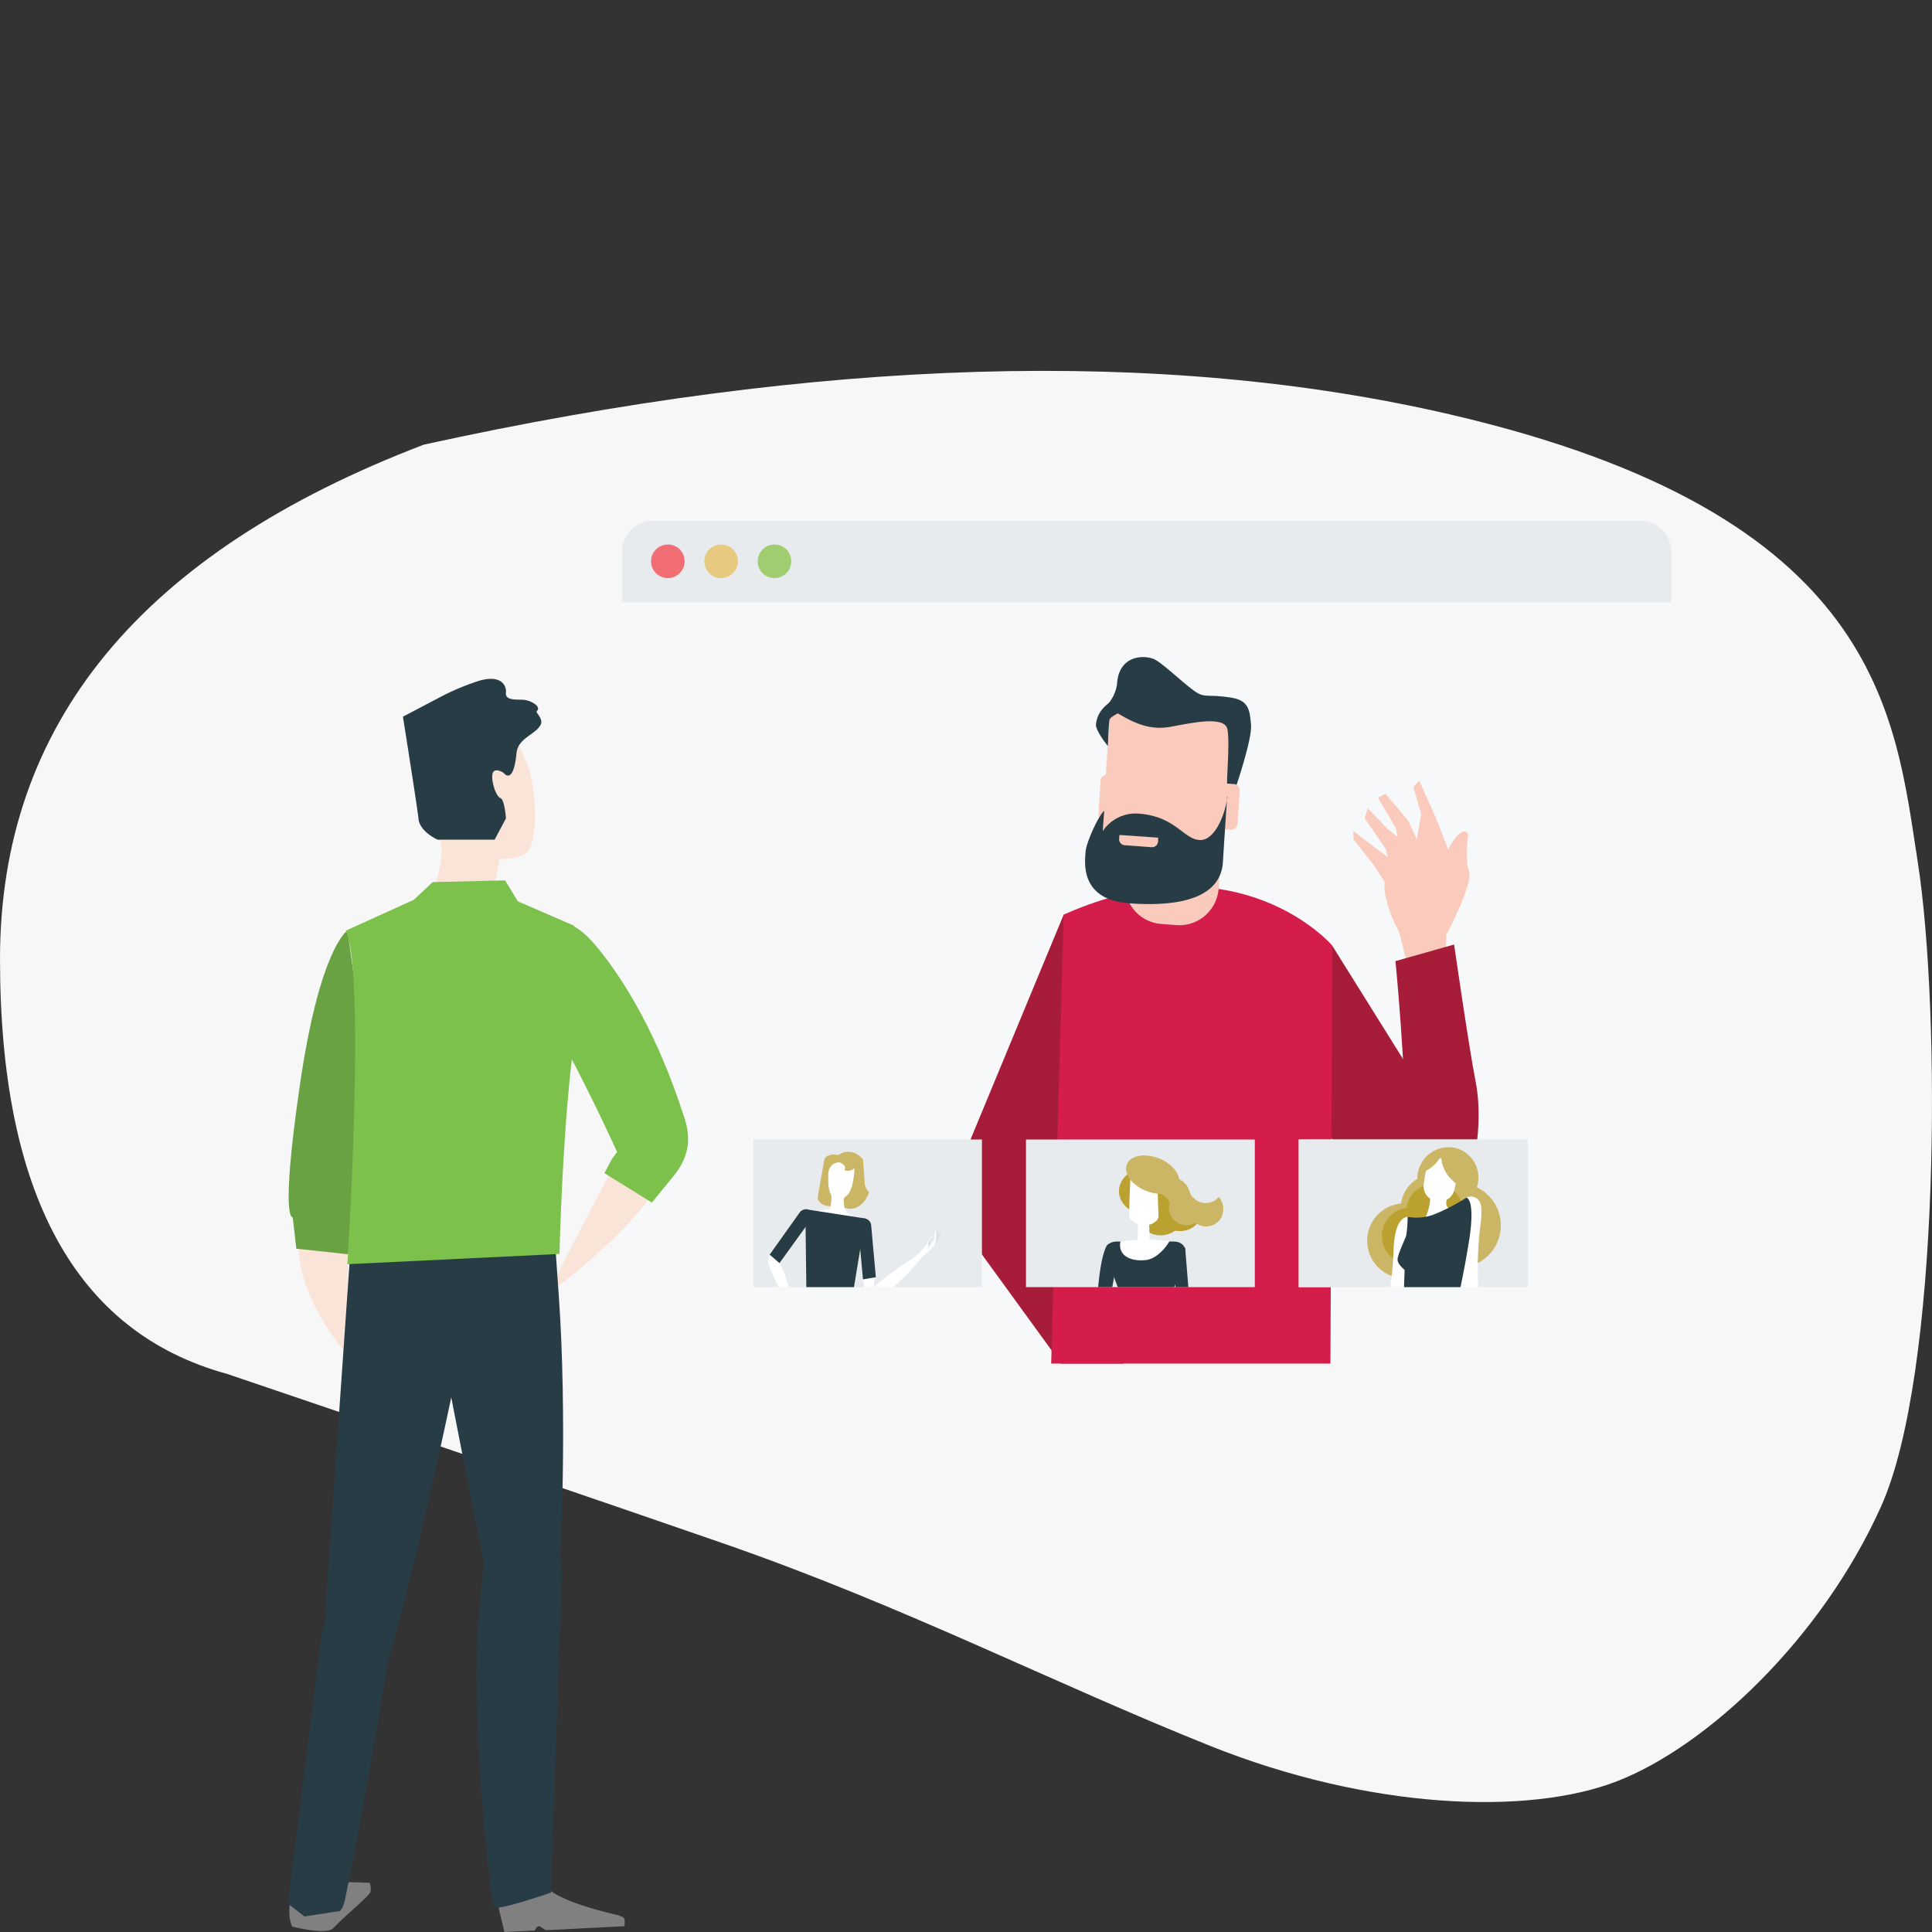
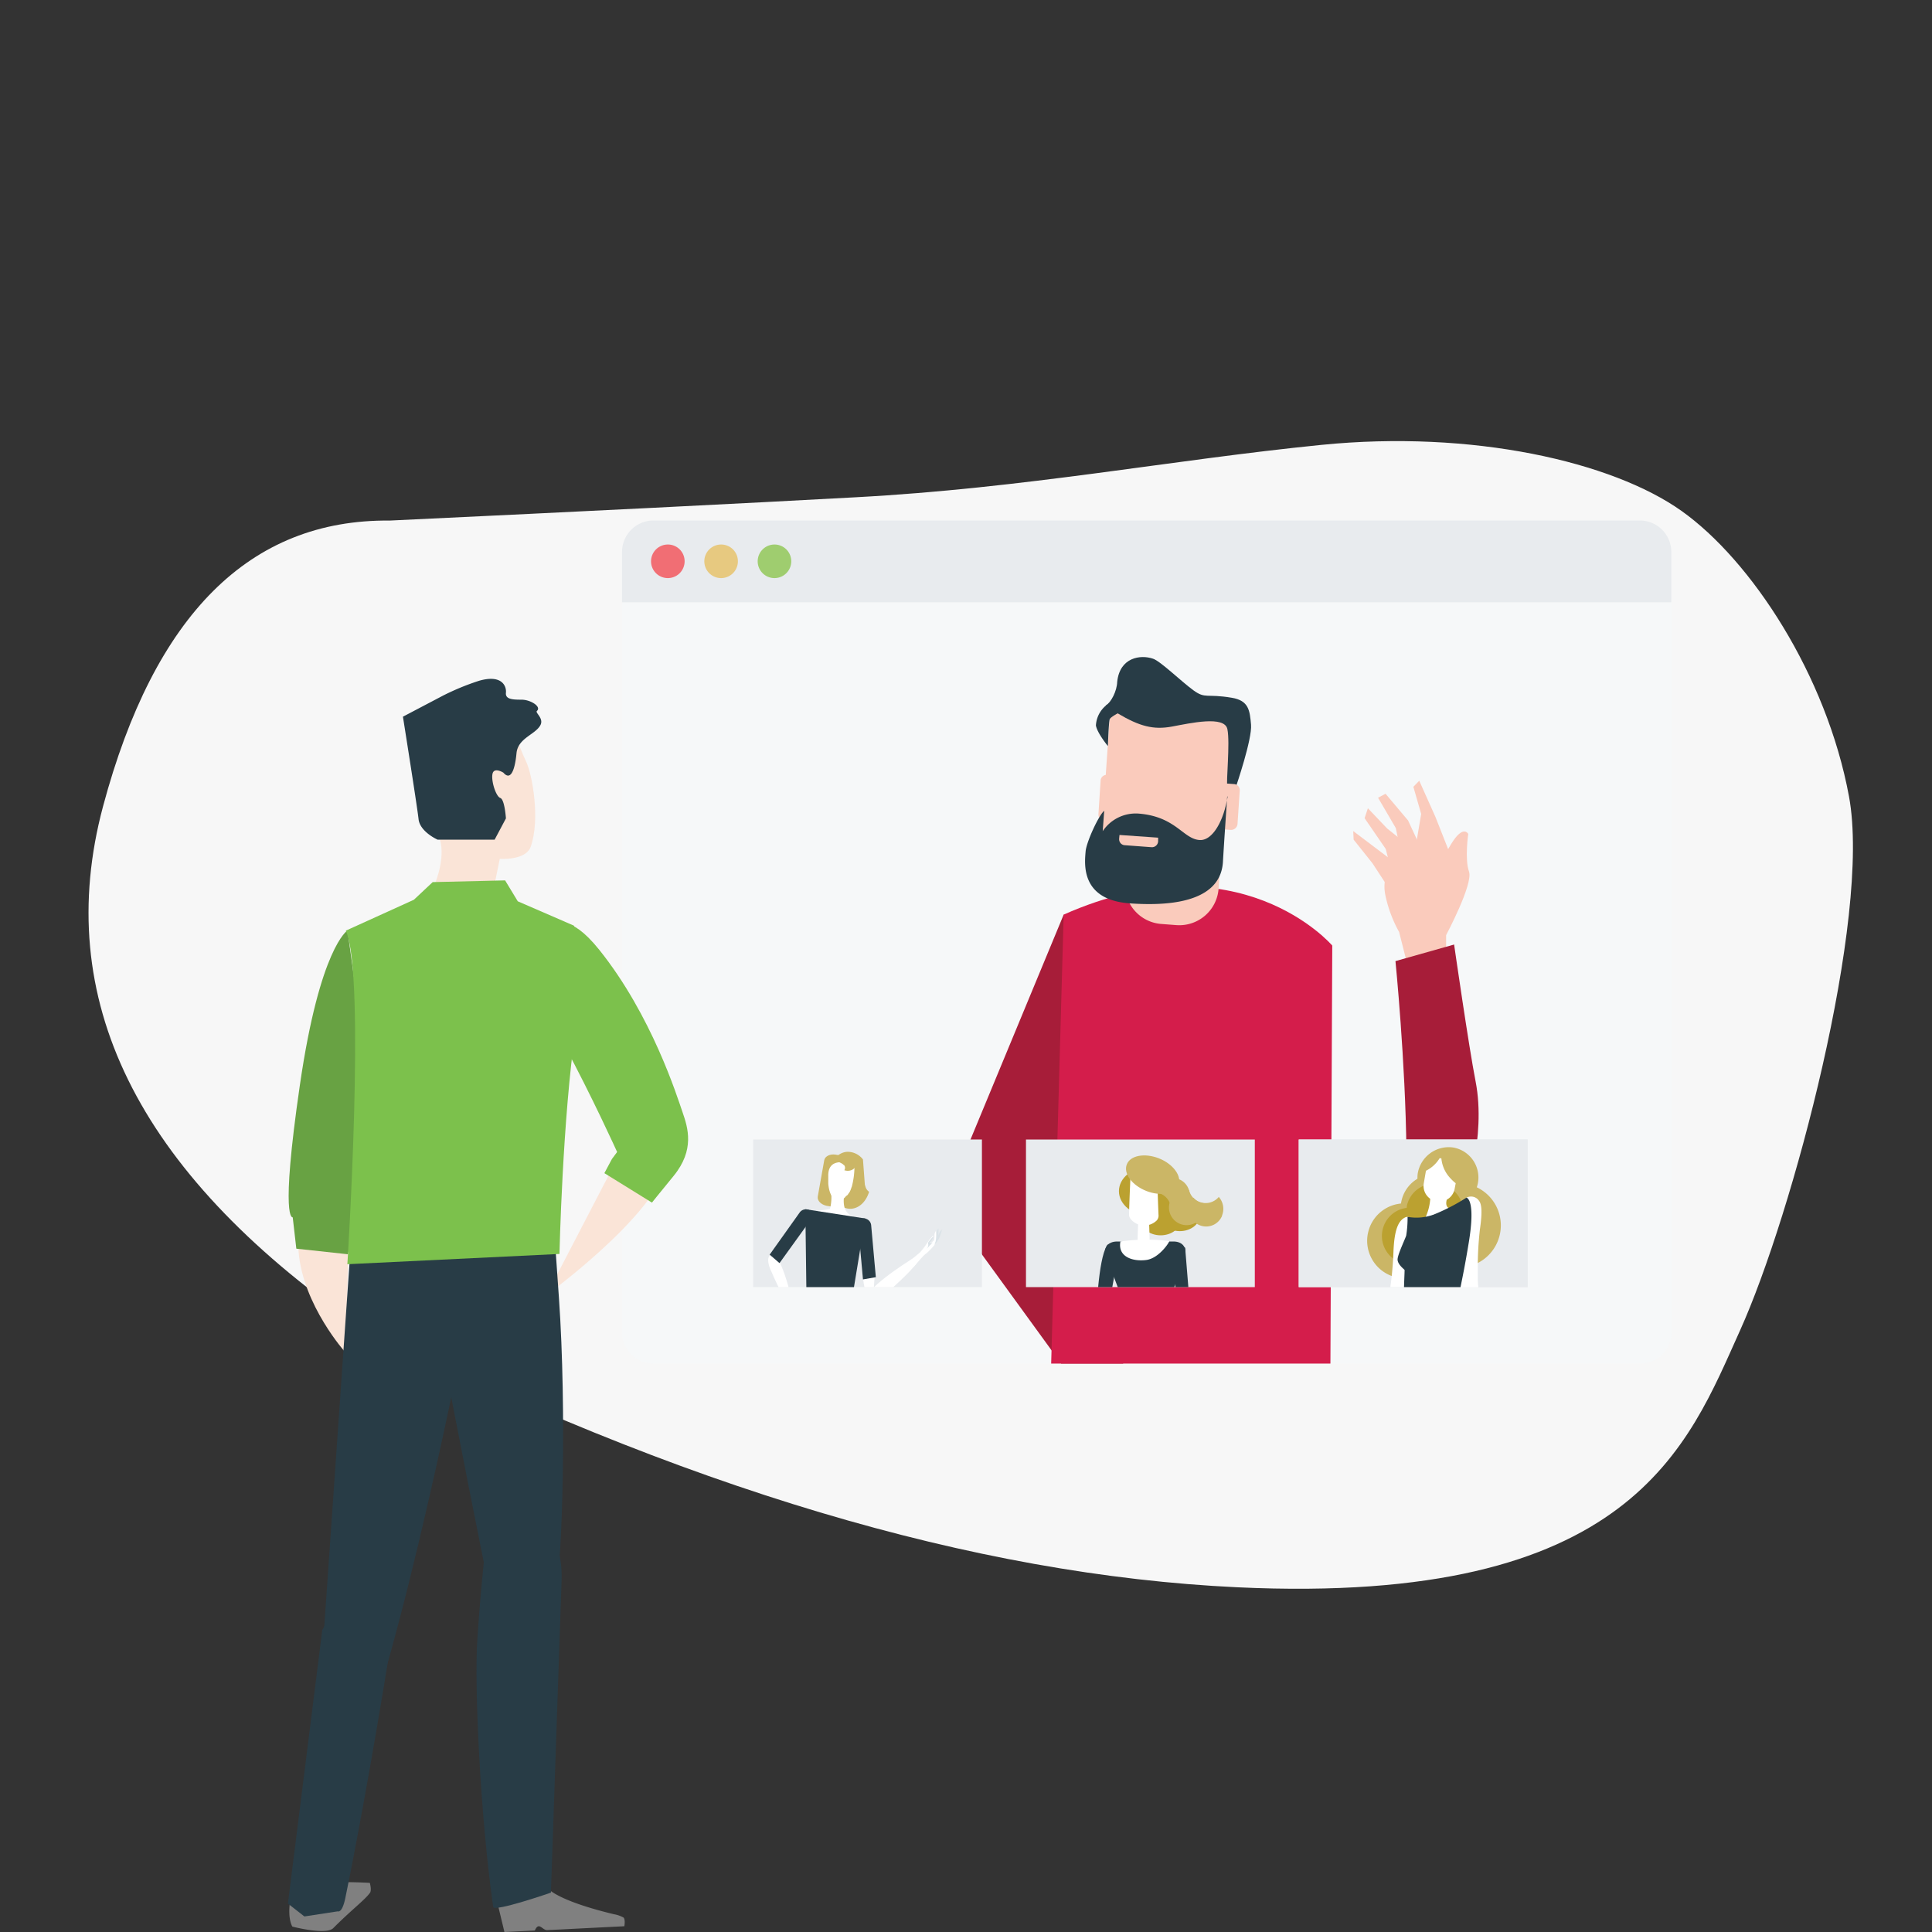
<svg xmlns="http://www.w3.org/2000/svg" viewBox="0 0 450 450">
  <rect x="0" y="0" width="450" height="450" fill="#333333" stroke="none" />
  <defs>
    <style>.cls-1{fill:none;}.cls-1,.cls-2{clip-rule:evenodd;}.cls-2,.cls-6{fill:#e8ebee;}.cls-3{isolation:isolate;}.cls-4{fill:#f7f7f7;mix-blend-mode:multiply;}.cls-10,.cls-11,.cls-12,.cls-13,.cls-14,.cls-16,.cls-17,.cls-18,.cls-20,.cls-21,.cls-22,.cls-24,.cls-4,.cls-5,.cls-6,.cls-7,.cls-8,.cls-9{fill-rule:evenodd;}.cls-5{fill:#f6f8f9;}.cls-7{fill:#f16e74;}.cls-8{fill:#e7c980;}.cls-9{fill:#9fcd6f;}.cls-10{fill:gray;}.cls-11{fill:#fae4d7;}.cls-12{fill:#283c46;}.cls-13{fill:#68a243;}.cls-14{fill:#7cc14c;}.cls-15{clip-path:url(#clip-path);}.cls-16{fill:#a71d39;}.cls-17{fill:#facbbc;}.cls-18{fill:#d41d4b;}.cls-19{clip-path:url(#clip-path-2);}.cls-20{fill:#cbb666;}.cls-21{fill:#fff;}.cls-22{fill:#dbe3e8;}.cls-23{clip-path:url(#clip-path-3);}.cls-24{fill:#bba130;}.cls-25{clip-path:url(#clip-path-4);}</style>
    <clipPath id="clip-path">
      <path id="Fill-1" class="cls-1" d="M144.88,139.49v170.8a7.29,7.29,0,0,0,7.27,7.31H382a7.28,7.28,0,0,0,7.32-7.26.09.09,0,0,0,0,0V139.49Z" />
    </clipPath>
    <clipPath id="clip-path-2">
      <polygon id="Fill-127" class="cls-1" points="175.43 299.79 228.71 299.79 228.71 265.41 175.43 265.41 175.43 299.79" />
    </clipPath>
    <clipPath id="clip-path-3">
      <polygon id="Fill-92" class="cls-1" points="238.97 299.79 292.27 299.79 292.27 265.41 238.97 265.41 238.97 299.79" />
    </clipPath>
    <clipPath id="clip-path-4">
      <polygon id="Fill-170" class="cls-2" points="302.5 299.79 355.81 299.79 355.81 265.41 302.5 265.41 302.5 299.79" />
    </clipPath>
  </defs>
  <title>illustration-artboards24</title>
  <g class="cls-3">
    <g id="Layer_1" data-name="Layer 1">
      <path class="cls-4" d="M90.77,121.25Q41.93,120.79,24,187.82T83.23,308.51q113,56.89,205,61.2c92,4.32,104.94-33,117.07-59.85s30.61-96,25.37-124.33-22.79-55-39-66.52-48.8-18.9-83.88-15.39-69,10.09-108.59,12.21Q159.53,118,90.77,121.25Z" />
-       <path id="Path-3-2" class="cls-4" d="M52.86,320Q0,305.49,0,223.37T98.74,103.56Q237.08,73.2,337.62,96.5c100.54,23.29,103.72,69.95,109.07,104.33s5.32,119.12-8.53,150-40.51,55.83-61.38,64-58,6.59-94.89-8.17S210.37,374,168.24,359.41Q126.09,344.82,52.86,320Z" />
      <path id="Fill-1-2" data-name="Fill-1" class="cls-5" d="M144.88,139.49v170.8a7.29,7.29,0,0,0,7.27,7.31H382a7.28,7.28,0,0,0,7.32-7.26.09.09,0,0,0,0,0V139.49Z" />
      <path id="Fill-58" class="cls-6" d="M389.28,140.29V128.56a7.34,7.34,0,0,0-7.32-7.33H152.2a7.34,7.34,0,0,0-7.32,7.33v11.73Z" />
      <path id="Fill-60" class="cls-7" d="M159.46,130.77a3.91,3.91,0,1,1-3.9-3.94,3.89,3.89,0,0,1,3.9,3.94v0" />
      <path id="Fill-62" class="cls-8" d="M171.87,130.77a3.91,3.91,0,1,1-3.89-3.94,3.89,3.89,0,0,1,3.89,3.94v0" />
      <path id="Fill-64" class="cls-9" d="M184.3,130.77a3.91,3.91,0,1,1-3.91-3.94,3.9,3.9,0,0,1,3.91,3.94v0" />
      <g id="Group-5">
        <path id="Fill-66" class="cls-10" d="M86.14,440.93c.5-.64,0-2.37,0-2.37s-9.36-.55-12.33.29a17.12,17.12,0,0,0-3.24,1.74c-.19.13-.56.85-.74,1-.35.27-.57-.12-.87.15a9.9,9.9,0,0,0-1.38,1c-.64,4.35.52,6,.52,6s7.8,2.05,9.51.37c4.24-4.26,7.45-6.65,8.54-8.22" />
        <path id="Fill-68" class="cls-10" d="M115.82,443.06l1.67,6.94,7.09-.34s.35-1,.92-1,1.22.93,1.91.9l3.82-.18c1.31-.08,14.19-.72,14.19-.72s.27-1.47-.15-2a6.83,6.83,0,0,0-2.23-.79c-3.69-.88-14.32-3.6-16.32-7-2.44-4.11-10.9,4.2-10.9,4.2" />
        <path id="Fill-70" class="cls-11" d="M114.68,208.47l1.73-8.43s6,.45,7.19-2.79c2.3-6.46.34-16.84-1-19.74-4-8.22-5.72-22.76-24.66-11.22-7.19,4.36,3.93,25.59,4.75,30.19s-1.61,9.89-1.61,9.89l4.37,3.37Z" />
        <path id="Fill-72" class="cls-11" d="M81.17,288.45l-.63,26.66s-10-11.05-11-23.64,11-4,11.62-3" />
        <path id="Fill-74" class="cls-12" d="M94.31,343.82s2.83,1-3.46,40.15c-4.54,28.19-8.5,48.8-10.42,58.14-.75,3.64-1.77,3.08-1.77,3.08l-7.76,1.19-3.84-3,8-63.7Z" />
        <path id="Fill-76" class="cls-11" d="M143.14,271.12l-15.86,30.53s30.32-22,28.42-34.1-12.56,3.57-12.56,3.57" />
        <path id="Fill-78" class="cls-13" d="M80.94,216.71s-6.42,3.94-11.09,36-1.67,30.82-1.67,30.82l.84,7.31,12,1.3,6.49-27.74Z" />
        <path id="Fill-80" class="cls-12" d="M110.36,299.6S96.17,374.14,83.82,407.85c-7.19,19.74-9.1-17.35-9.1-17.35L82.2,282.82l37-3.56s-4.11,1.49-8.83,20.34" />
        <path id="Fill-82" class="cls-12" d="M96.48,280.56s18,94.74,19.66,99c5.49,14.34,11.91-5.13,13.36-10s2.53-41,.69-67.2l-1.83-26.19Z" />
        <path id="Fill-84" class="cls-12" d="M113.61,355.74s-1.48,11.48-2.43,26.12c-.74,10.73.69,41.21,3.69,62.29.18,1.28,13.45-3.32,13.45-3.32s2.05-59.51,2.49-72.81-9.24-22.15-17.2-12.33" />
        <path id="Fill-86" class="cls-14" d="M80.57,216.76l15.83-7.19,4.38-4.11,16.87-.4,2.95,4.87,13.05,5.66s3.27,5.14.45,24c-3.08,20.89-3.79,52.48-3.79,52.48l-49.4,2.39s4.29-67.48-.34-77.64" />
        <path id="Fill-88" class="cls-14" d="M129.47,215.62s2.95-3.32,10.11,5.61c12.23,15.26,18.11,34.12,19.39,37.8s2.88,8.79-2.06,14.85c-3.82,4.66-5.06,6.23-5.06,6.23l-11.08-6.86,1.76-3.3,1.21-1.63s-5.89-13-12.23-24.75-2-27.95-2-27.95" />
        <path id="Fill-90" class="cls-12" d="M117.2,179.94s-2.15-1.34-2.49.32.81,5.26,1.83,5.61,1.3,4.75,1.3,4.75l-2.63,4.95H101.92s-4.11-1.81-4.43-4.78-3.64-23.86-3.64-23.86l9.36-4.92a58.26,58.26,0,0,1,8.39-3.45c5.31-1.53,6.4,1.27,6.24,2.79s1.49,1.62,3.63,1.62,4.72,1.65,3.58,2.63c-.44.43,1.67,1.71.82,3.3-1.19,2.23-5.25,3-5.57,6.57-.15,1.67-.82,7.1-3.08,4.47" />
      </g>
      <g class="cls-15">
        <g id="Group-57">
          <g id="Group">
            <polygon id="Fill-3" class="cls-16" points="247.75 213.04 219.95 280.13 259.03 333.93 262.74 320.2 244.35 277.45 280.38 227.16 247.75 213.04" />
            <path id="Fill-6" class="cls-17" d="M336.83,224.12v-6.31s6.36-11.95,5.33-14.81-.18-8.76-.18-8.76-1.17-2.31-4,2.39l-2.8,4.68s-6.93,6.17-6.71,8.62S333.73,227,333.73,227Z" />
            <path id="Fill-9" class="cls-17" d="M327.55,223.66l-1.67-6.58a30.42,30.42,0,0,1-3.21-8.61c-1-5,1.8-8.22,6.29-9.89s7.08-1,7.08-1,4.41,4.57,1.93,9-1.66,16.92-3.76,16.92-6.66.19-6.66.19" />
            <polygon id="Fill-12" class="cls-17" points="337.95 199.43 334.33 190.25 330.57 181.85 329.2 183.26 331.02 189.59 329.2 200.33 332.11 200.04 337.95 199.43" />
            <polygon id="Fill-15" class="cls-17" points="327.97 191.11 322.72 184.88 320.98 185.81 325.11 192.88 326.83 201.39 332.11 200.04 327.97 191.11" />
            <polygon id="Fill-18" class="cls-17" points="318.61 188.26 323.09 192.97 326.51 195.71 327.79 200.3 324.02 202.75 322.77 197.75 317.84 190.57 318.61 188.26" />
            <polygon id="Fill-21" class="cls-17" points="315.19 193.57 324.52 200.62 325.24 203.95 322.75 205.78 319.67 201.07 315.29 195.57 315.19 193.57" />
            <path id="Fill-24" class="cls-16" d="M341,279.61s-13.25,4.45-13.42-11.56c-.21-20.77-2.55-44.19-2.55-44.19L338.69,220s3.45,24,5,31.85C346.27,265,341,279.61,341,279.61" />
-             <path id="Fill-27" class="cls-16" d="M291.58,244.39l37.23,41.68s7.58,4.91,13-8.67c2.06-5.14-5-14.69-5-14.69l-26.53-42.48Z" />
            <path id="Fill-30" class="cls-18" d="M247.75,213l-3.51,126,65.57-5.48.5-113.28s-21.65-25.37-62.58-7.2" />
            <path id="Fill-33" class="cls-17" d="M283.83,207a9.18,9.18,0,0,1-9.79,8.48l-3.53-.27a9.14,9.14,0,0,1-8.46-9.77h0l1.24-17.26a9.08,9.08,0,0,1,9.65-8.47H273l3.56.22a9.16,9.16,0,0,1,8.46,9.78Z" />
            <path id="Fill-36" class="cls-17" d="M256.4,197a4.4,4.4,0,0,0,4.05,4.68l19.64,1.41a4.36,4.36,0,0,0,4.69-4v0l2-29.17a4.41,4.41,0,0,0-4.06-4.69l-19.65-1.4a4.31,4.31,0,0,0-4.64,3.95s0,.06,0,.09Z" />
            <path id="Fill-39" class="cls-12" d="M258.05,173.77s-2.48-3-2.79-4.79a6.48,6.48,0,0,1,3.16-5.23c2.28-1.14,3.93,1.38,3.93,1.38s-3.64,1.69-3.88,2.4-.42,6.24-.42,6.24" />
            <path id="Fill-42" class="cls-12" d="M287.92,183.12s3.76-11,3.47-14.32-.51-5.62-4.49-6.28c-5.94-1-6.09.32-8.91-1.72s-7.66-6.79-9.44-7.38c-2.95-1-7.73-.29-8.33,5.38-.06,2.14-1.42,4.8-2.65,5.52.19.53.84.71,2.65,1.77,5.25,3.14,8.49,3.93,12.76,3.14s12.23-2.61,12.9.59-.35,12.6,0,13.35,1.27.46,2.05,0" />
            <path id="Fill-45" class="cls-17" d="M281.13,191.43a1.45,1.45,0,0,0,1.31,1.57h0l4.23.3a1.51,1.51,0,0,0,1.57-1.36l.52-7.77a1.41,1.41,0,0,0-1.28-1.54h0l-4.28-.32a1.45,1.45,0,0,0-1.53,1.33Z" />
            <path id="Fill-48" class="cls-17" d="M255.85,189.62a1.49,1.49,0,0,0,1.36,1.57l4.24.31a1.51,1.51,0,0,0,1.57-1.38l.56-7.77a1.53,1.53,0,0,0-1.36-1.59l-4.31-.27a1.41,1.41,0,0,0-1.56,1.25.28.28,0,0,1,0,.09Z" />
            <path id="Fill-51" class="cls-12" d="M285.84,185.55s-.79,11.49-1,15.31c-.27,3.46-2.18,10.93-21.7,9.55-11.54-.82-10.51-9.31-10.28-12.1.17-2.13,3-8.35,4.33-9.46l-.35,4.75a9.25,9.25,0,0,1,8.22-4.11c8.87.64,10.51,6,14.43,6.17,3,.12,5.59-4.6,6.45-10.16" />
            <path id="Fill-54" class="cls-17" d="M268.1,197.32l-6.07-.45a1.39,1.39,0,0,1-1.36-1.45v-.08l.08-.86,9,.63,0,.86a1.44,1.44,0,0,1-1.51,1.36h0" />
          </g>
        </g>
      </g>
      <polygon id="Fill-127-2" data-name="Fill-127" class="cls-6" points="175.43 299.79 228.71 299.79 228.71 265.41 175.43 265.41 175.43 299.79" />
      <g class="cls-19">
        <g id="Group-169">
          <path id="Fill-129" class="cls-20" d="M201.45,276.06l-.45-6a4.49,4.49,0,0,0-3.72-1.78c-2.71.21-4.72,3.35-4.43,7s2.74,6.44,5.47,6.26c1.9-.17,3.44-1.74,4.11-3.95a2.19,2.19,0,0,1-.92-1.54" />
          <path id="Fill-131" class="cls-20" d="M190.47,278.72c-.15.94.77,1.86,2.06,2.13l3,.5c1.32.24,2.53-.31,2.7-1.24l1.48-8.52c.16-.94-.74-1.88-2.06-2.11l-3-.54c-1.3-.21-2.46.35-2.66,1.25Z" />
          <path id="Fill-133" class="cls-21" d="M198.08,283c1.76.88.27.88.17,1-.75.77-7.93-.77-8.3-1.84-.09-.15,3.36-.45,3.36-.57a10.67,10.67,0,0,0,.19-4.5.26.26,0,0,1,.24-.24l1.93.22c.08,0,1.33.34,1,.94-.25,1.63-.4,4,1.39,5" />
          <path id="Fill-135" class="cls-21" d="M197.4,278.35a.86.86,0,0,0,.1-.16s.06,0,.06-.05a1,1,0,0,1,.15-.24v0l.13-.16s0-.09.06-.11a.19.19,0,0,1,.1-.13v-.08a.61.61,0,0,1,.15-.24.75.75,0,0,1,0-.16.31.31,0,0,1,.05-.16.17.17,0,0,0,.1-.1.2.2,0,0,1,0-.11s0-.11.07-.14h0a18.47,18.47,0,0,0,.65-5.07c0-.2-.16-.35-.43-.41-1.46-.21-5.79-1.51-5.67,2.95h0v1.68c.16,2.13.93,3.7,2.05,3.91a2.23,2.23,0,0,0,2.06-.95h0a.51.51,0,0,0,.16-.13Z" />
          <path id="Fill-137" class="cls-20" d="M196.54,271.39c-.25-.42-1.61-.91-1.61-.91,0-.48.29-.64.72-1a2.43,2.43,0,0,1,3.08.23,1.64,1.64,0,0,1,.32,2.31,1.72,1.72,0,0,1-.27.27,2.32,2.32,0,0,1-2.12.27,1,1,0,0,0-.09-1.22" />
          <path id="Fill-139" class="cls-22" d="M217.35,289.57s.21.27.44.12a7,7,0,0,0,1-1.34c.15-.32.66-2,.66-2a2,2,0,0,0-.74,1,9.1,9.1,0,0,1-1.33,2.17" />
          <path id="Fill-141" class="cls-22" d="M217.48,289.36a2.53,2.53,0,0,0,.66-2.06,1.43,1.43,0,0,1,.45-1.17,10.83,10.83,0,0,1-.08,1.89,3.6,3.6,0,0,1-.27,1.12c-.52,1-2.05,1.28-.76.21" />
          <g id="Group-145">
            <path id="Fill-143" class="cls-21" d="M180.47,292.39c2.18,2,4.11,11,4.11,11s-.24,3.62-5.13-7.71c-1.43-3.43.43-3.8,1-3.3" />
          </g>
          <g id="Group-148">
            <path id="Fill-146" class="cls-21" d="M202.89,290.83c1.67,2.65.34,11.8.34,11.8s-1.67,3.27-2.63-9c-.29-3.72,1.92-3.42,2.29-2.78" />
          </g>
          <g id="Group-151">
            <path id="Fill-149" class="cls-21" d="M202,301.83c1.51-3.23,11.3-9.14,11.3-9.14s4.27-1.2-7.19,8.85c-3.45,3.09-4.54,1.09-4.11.29" />
          </g>
          <path id="Fill-152" class="cls-21" d="M217.77,288.72l.19.27-.32,1a15.13,15.13,0,0,1-1.93,2c-.72.4-2.6,2.87-2.93,3.08s-1.9-.53-1.9-.53,2.51-2.06,3.45-2.87a23.49,23.49,0,0,0,2.12-2.9c.61-.64.87-1,.87-1s.29.34-.59,1.32c-.23.29.19.37.19.37Z" />
          <g id="Group-156">
            <polygon id="Fill-154" class="cls-12" points="198.67 301.23 187.85 302.66 187.58 281.65 201.54 283.81 198.67 301.23" />
          </g>
          <path id="Fill-157" class="cls-12" d="M181.56,294.2,189.63,283a1.76,1.76,0,0,0-.67-.83l-.21-.15a1.77,1.77,0,0,0-2.48.38v0l-7,9.83Z" />
          <path id="Fill-159" class="cls-12" d="M201,298l-1.25-13.83a2.25,2.25,0,0,1,1-.37H201a1.75,1.75,0,0,1,1.91,1.57v0L204,297.48Z" />
          <path id="Fill-163" class="cls-21" d="M217.25,290a3.28,3.28,0,0,0,.76-1.28V286.7a1.62,1.62,0,0,0-.34,1.2,7.91,7.91,0,0,1-.39,2.15" />
          <path id="Fill-165" class="cls-22" d="M216.92,289.57s-.31,0-.34-.15c0,.1-.05.15-.08.27l-.61,1.16c.23-.29.47-.56.72-.82a3,3,0,0,0,.56-.56c0-.08,0-.13.05-.16Z" />
          <path id="Fill-167" class="cls-22" d="M216.73,289.2a1.88,1.88,0,0,0,.64-1.22c-.24.25-.47.5-.69.77a4.15,4.15,0,0,0-.55.77,1.35,1.35,0,0,1,0,.93c0,.14.48-.48.74-.88-.14,0-.32-.15-.14-.37" />
        </g>
      </g>
      <g class="cls-23">
        <polygon id="Fill-92-2" data-name="Fill-92" class="cls-6" points="238.97 299.79 292.27 299.79 292.27 265.41 238.97 265.41 238.97 299.79" />
        <path id="Fill-95" class="cls-24" d="M260.62,277.45c0,3.08,3.15,5.69,7,5.69s7-2.56,7-5.69-3.16-5.66-7-5.66-7,2.55-7,5.66" />
        <path id="Fill-97" class="cls-24" d="M266.48,280.93c0,2.06,2,3.8,4.7,3.8s4.75-1.7,4.75-3.8-2.13-3.83-4.75-3.83-4.7,1.71-4.7,3.83" />
        <path id="Fill-99" class="cls-24" d="M265.6,283.91c0,2.06,2.06,3.82,4.73,3.82s4.75-1.72,4.75-3.82-2.15-3.8-4.75-3.8-4.73,1.7-4.73,3.8" />
        <path id="Fill-101" class="cls-24" d="M270.08,282.93c0,2.12,2.13,3.83,4.73,3.83s4.73-1.71,4.73-3.83-2.13-3.81-4.73-3.81-4.73,1.68-4.73,3.81" />
        <path id="Fill-103" class="cls-12" d="M270.8,308.13c-1,2.13-6.34,2.13-7.31,0L257.78,293c-1-2.12.11-3.83,2.41-3.83h13.13c2.31,0,3.4,1.71,2.41,3.83Z" />
        <path id="Fill-106" class="cls-12" d="M257.8,290.16c-2.05,3.32-2.44,16.09-2.44,16.09s1.28,1,2.31-.9c.45-.77,1.54-5.36,2.31-11.23.64-4.86-1.67-4.78-2.18-4" />
        <path id="Fill-109" class="cls-12" d="M276.05,290.69l1.38,17c-.29.18-.77,2.05-1.43.77-.82-1.56-2.05-6.38-2.95-13.67-.69-5.64,2.24-4.68,3.08-4.11" />
        <path id="Fill-112" class="cls-21" d="M267.78,289.39a1.77,1.77,0,0,1-.16.64,1.4,1.4,0,0,1-2.49-.22,1.07,1.07,0,0,1-.16-.61c0-1.7.1-3.35.16-5.05,0-.1.07-.24.19-.24.7-.08,1.4-.13,2.11-.18.11,0,.19.08.19.23.06,1.84.13,3.65.16,5.43" />
        <path id="Fill-114" class="cls-21" d="M269.85,283.24a1.76,1.76,0,0,1-.4,1,4.12,4.12,0,0,1-5.82,0c-.1-.1-.19-.21-.28-.32a1.62,1.62,0,0,1-.37-1.12c.07-3.08.21-6,.34-9a.57.57,0,0,1,.54-.53c1.69-.09,3.37-.21,5.08-.32a.52.52,0,0,1,.57.46v0c.1,3.27.2,6.52.34,9.78" />
        <path id="Fill-116" class="cls-20" d="M274.49,276c-.82,2.05-4.19,2.71-7.51,1.39s-5.35-4.05-4.53-6.17,4.19-2.71,7.48-1.42,5.38,4.11,4.56,6.17" />
        <path id="Fill-118" class="cls-20" d="M274.62,274.65a4,4,0,0,0-5.2,2.24l0,.06a3.49,3.49,0,0,0-.18.79,4.1,4.1,0,0,1,1,.26,4,4,0,0,1,2.46,4.45,4.11,4.11,0,0,0,4.11-2.56,4,4,0,0,0-2.21-5.23h0" />
        <path id="Fill-120" class="cls-20" d="M279.37,280a4.12,4.12,0,0,1-2.43-2.82,4.11,4.11,0,1,0,3.52,4.62,4.21,4.21,0,0,0-.08-1.54,7.4,7.4,0,0,1-1-.26" />
        <path id="Fill-122" class="cls-20" d="M283.86,278.81a4,4,0,0,1-4.49,1.14,3.48,3.48,0,0,1-1.4-1,4.77,4.77,0,0,0-.75,1.22,4,4,0,0,0,7.43,3l0-.1a4.15,4.15,0,0,0-.82-4.33" />
        <path id="Fill-124" class="cls-21" d="M272.29,289.07a38.35,38.35,0,0,0-5.77-.32,46.77,46.77,0,0,0-5.55.4c-.69,3.59,2.87,4.73,6,4.33s5.67-4.54,5.35-4.41" />
      </g>
      <polygon id="Fill-170-2" data-name="Fill-170" class="cls-6" points="302.5 299.79 355.81 299.79 355.81 265.41 302.5 265.41 302.5 299.79" />
      <g class="cls-25">
        <polygon id="Fill-170-3" data-name="Fill-170" class="cls-6" points="302.5 299.79 355.81 299.79 355.81 265.41 302.5 265.41 302.5 299.79" />
        <g id="Group-204">
          <path id="Fill-172" class="cls-20" d="M318.61,287.28a8.74,8.74,0,1,0,10.28-6.85l-.18,0a8.69,8.69,0,0,0-10.1,6.88" />
          <path id="Fill-174" class="cls-20" d="M326.38,279.93a8.08,8.08,0,1,0,9.51-6.36l-.15,0a8,8,0,0,0-9.36,6.39" />
          <path id="Fill-176" class="cls-20" d="M330.2,273.44a7.1,7.1,0,1,0,8.31-6.16,7.32,7.32,0,0,0-8.31,6.16" />
          <path id="Fill-178" class="cls-20" d="M330.1,283.51a9.83,9.83,0,1,0,11.54-7.74l-.17,0a9.76,9.76,0,0,0-11.37,7.77" />
          <path id="Fill-180" class="cls-24" d="M322,286.59a6.59,6.59,0,1,0,7.74-5.18l-.12,0a6.53,6.53,0,0,0-7.62,5.21" />
          <path id="Fill-182" class="cls-24" d="M327.69,281a6.48,6.48,0,0,0,5.33,7.48h0a6.43,6.43,0,1,0,2.62-12.59l-.36-.07a6.52,6.52,0,0,0-7.61,5.14" />
          <path id="Fill-184" class="cls-21" d="M335.35,269.78h.37a7.76,7.76,0,0,0,2.25,4.81,8.16,8.16,0,0,0,1.09,1l-.24,1.28a3.65,3.65,0,1,1-7.19-1.28l.5-2.9a7.71,7.71,0,0,0,3.19-2.93" />
          <g id="Group-188">
            <path id="Fill-186" class="cls-21" d="M329.11,285.24c-.08-.86-.63-2.37-2-1.59s-2.36,2.69-2.55,8a79.41,79.41,0,0,1-1.46,12.49c-.55,2.93,2,8.62,3.37,5.14s2.15-12.23,2.29-14.62.4-8.88.31-9.44" />
          </g>
          <g id="Group-191">
            <path id="Fill-189" class="cls-21" d="M341.54,279s-3.09,12-1.74,19.52c1,5.29,2.92,1.7,4.51,1.2a27.38,27.38,0,0,1-.1-3.14,78.38,78.38,0,0,1,.48-10.16c.52-3.56.52-5.82-.18-6.7a2.23,2.23,0,0,0-3-.72" />
          </g>
          <g id="Group-194">
            <path id="Fill-192" class="cls-21" d="M343.62,298.25s.14-1,1.49,4.54,2.18,15.13,3.59,17,1.88.72,1.66,1c-.87.88-1.24,1.7-2.14,1.52s-2.92-3.83-5-10.19-3.35-10.69-3-12.6,3.22-1.71,3.37-1.22" />
          </g>
          <path id="Fill-195" class="cls-21" d="M332,283.65s4.75-1.61,5.41-2-1.74,0,.27-4a40.79,40.79,0,0,0-4-2.24c-.38-.07-.69.83-.69.83a12.58,12.58,0,0,1-1,7.4" />
          <g id="Group-203">
            <path id="Fill-201" class="cls-12" d="M328.26,310.52a42.64,42.64,0,0,1-1.26-7.28c-.09-2.61.2-7.29.15-7.44s-1.75-1.34-1.62-2.59,1.67-4.43,2-5.41a25.64,25.64,0,0,0,.32-4.37,11.64,11.64,0,0,0,6.16-.56,46.54,46.54,0,0,0,7.55-3.91s2.22.25.55,10.43-2.24,10.77-2.34,13.85c-.15,4.39,2.54,9.31,2.8,13s-13.45-4.36-14.3-5.69" />
          </g>
        </g>
      </g>
    </g>
  </g>
</svg>